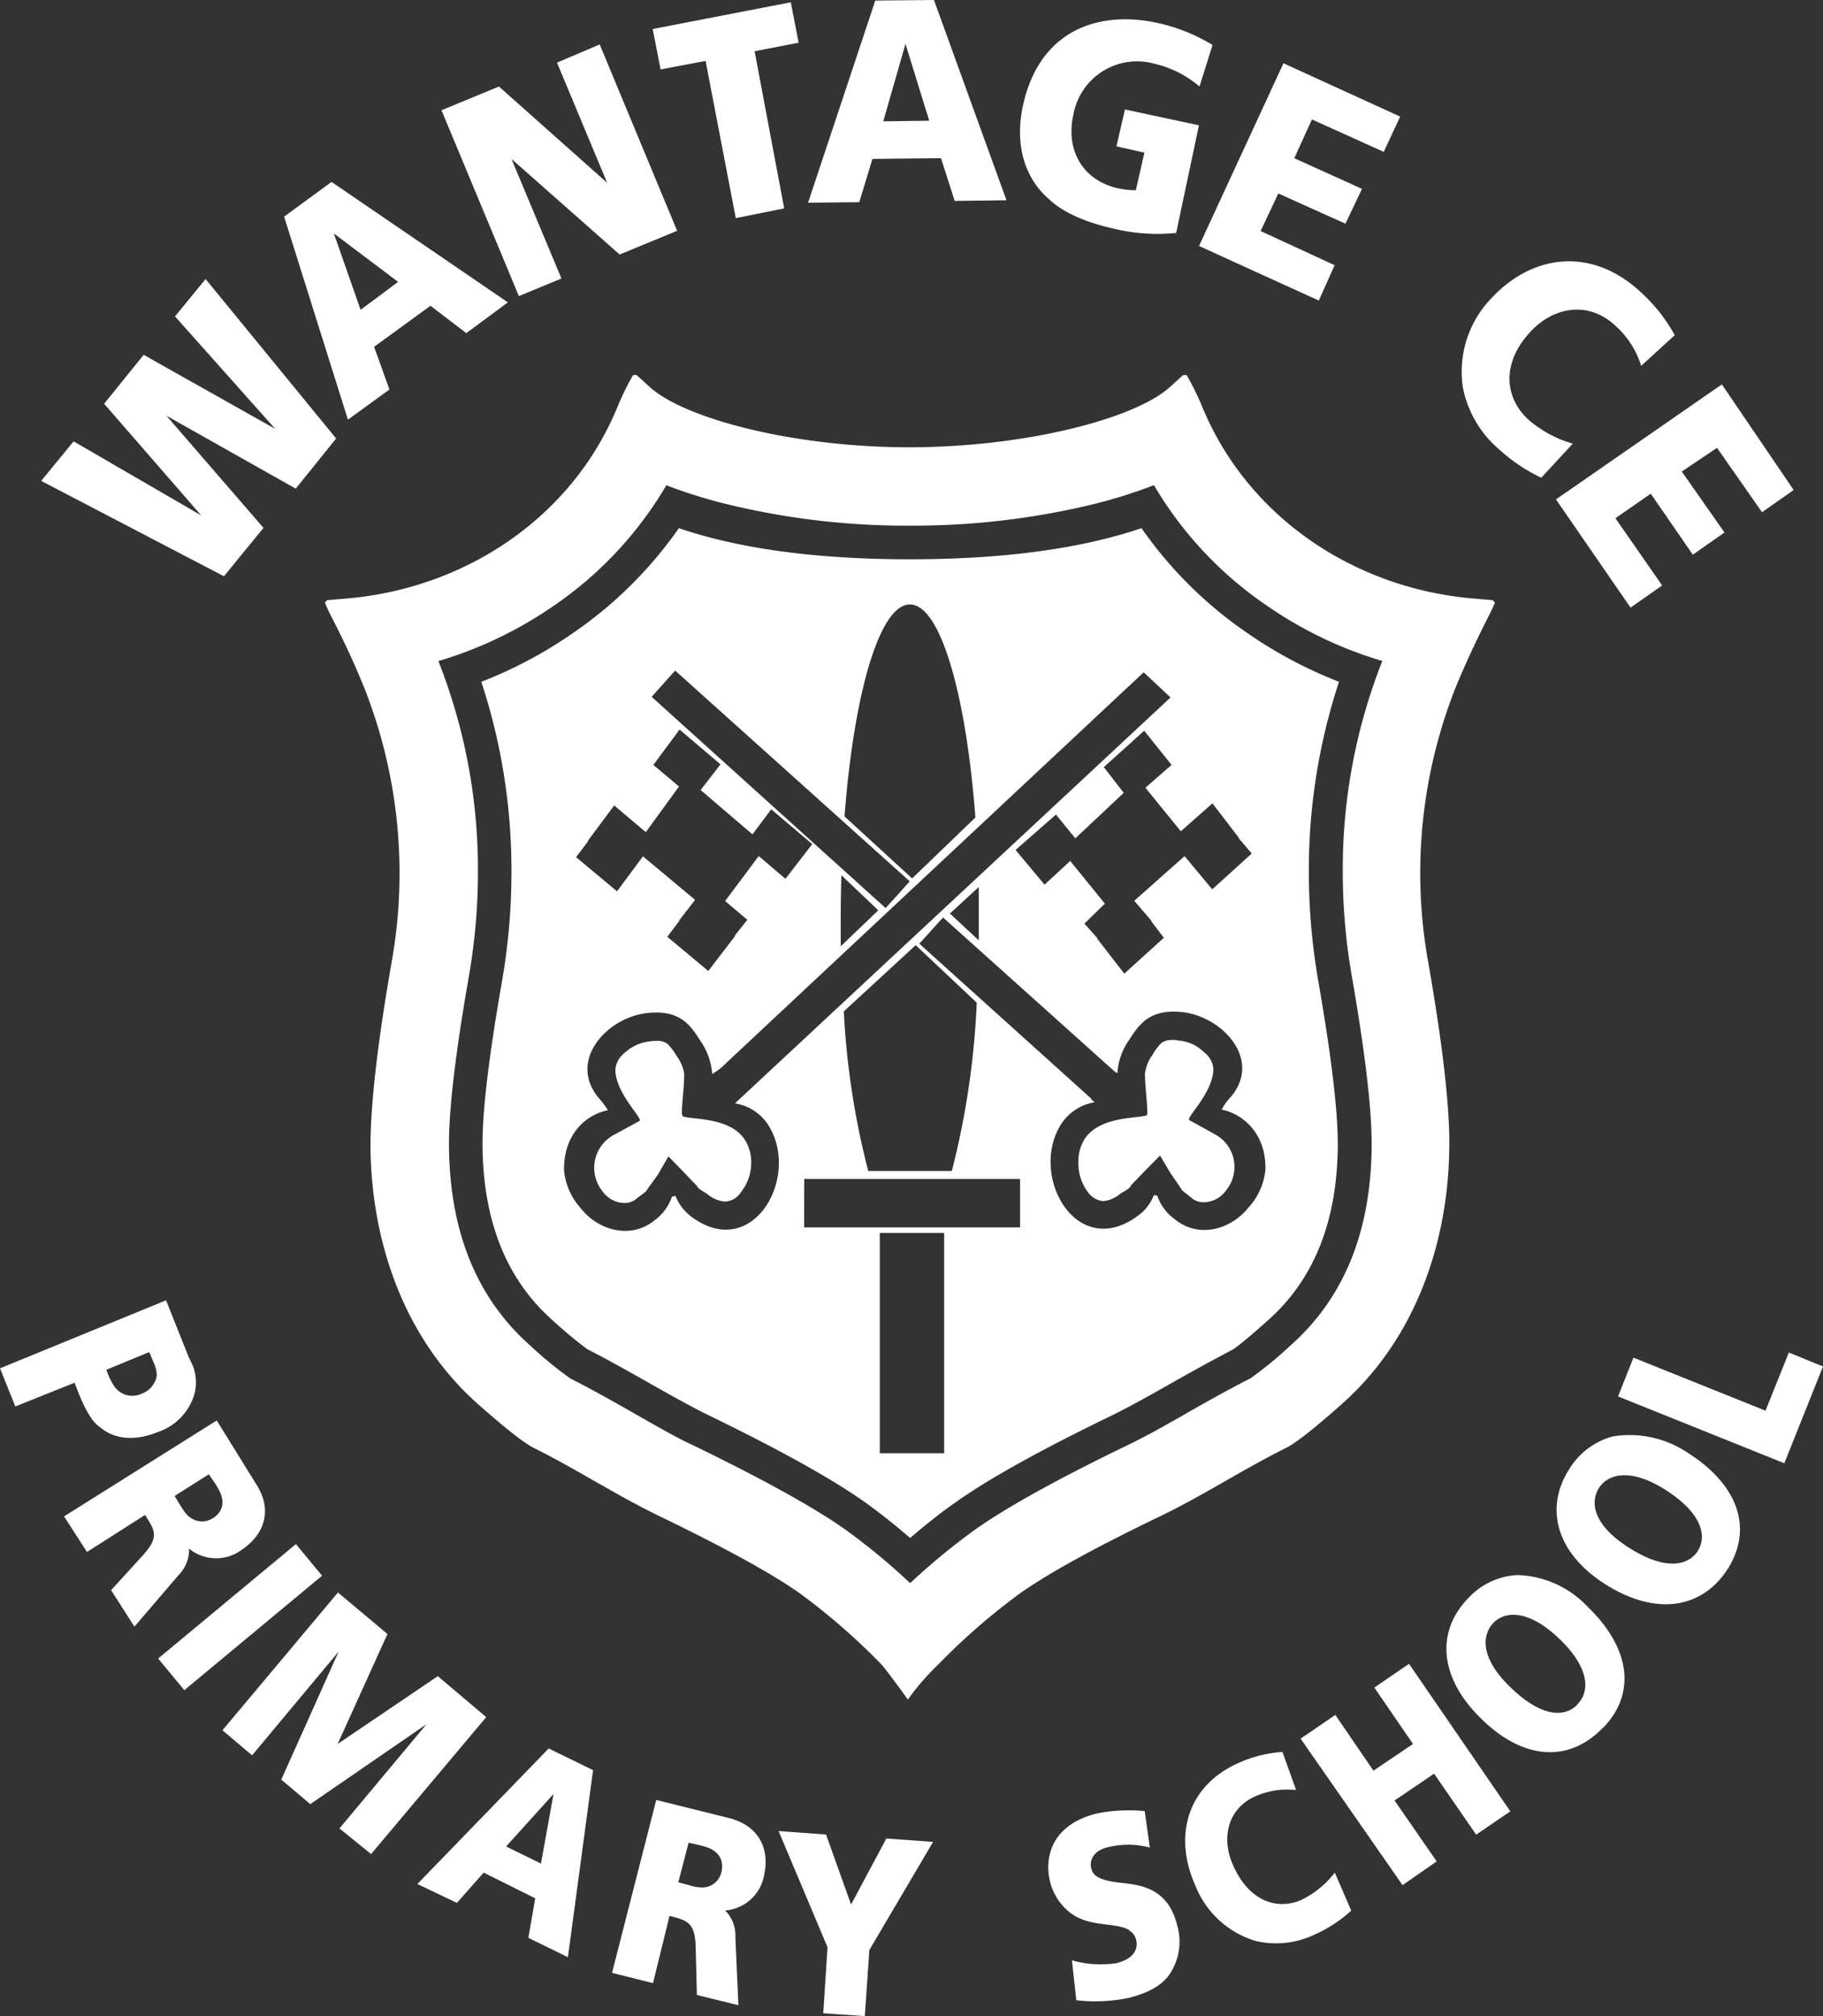
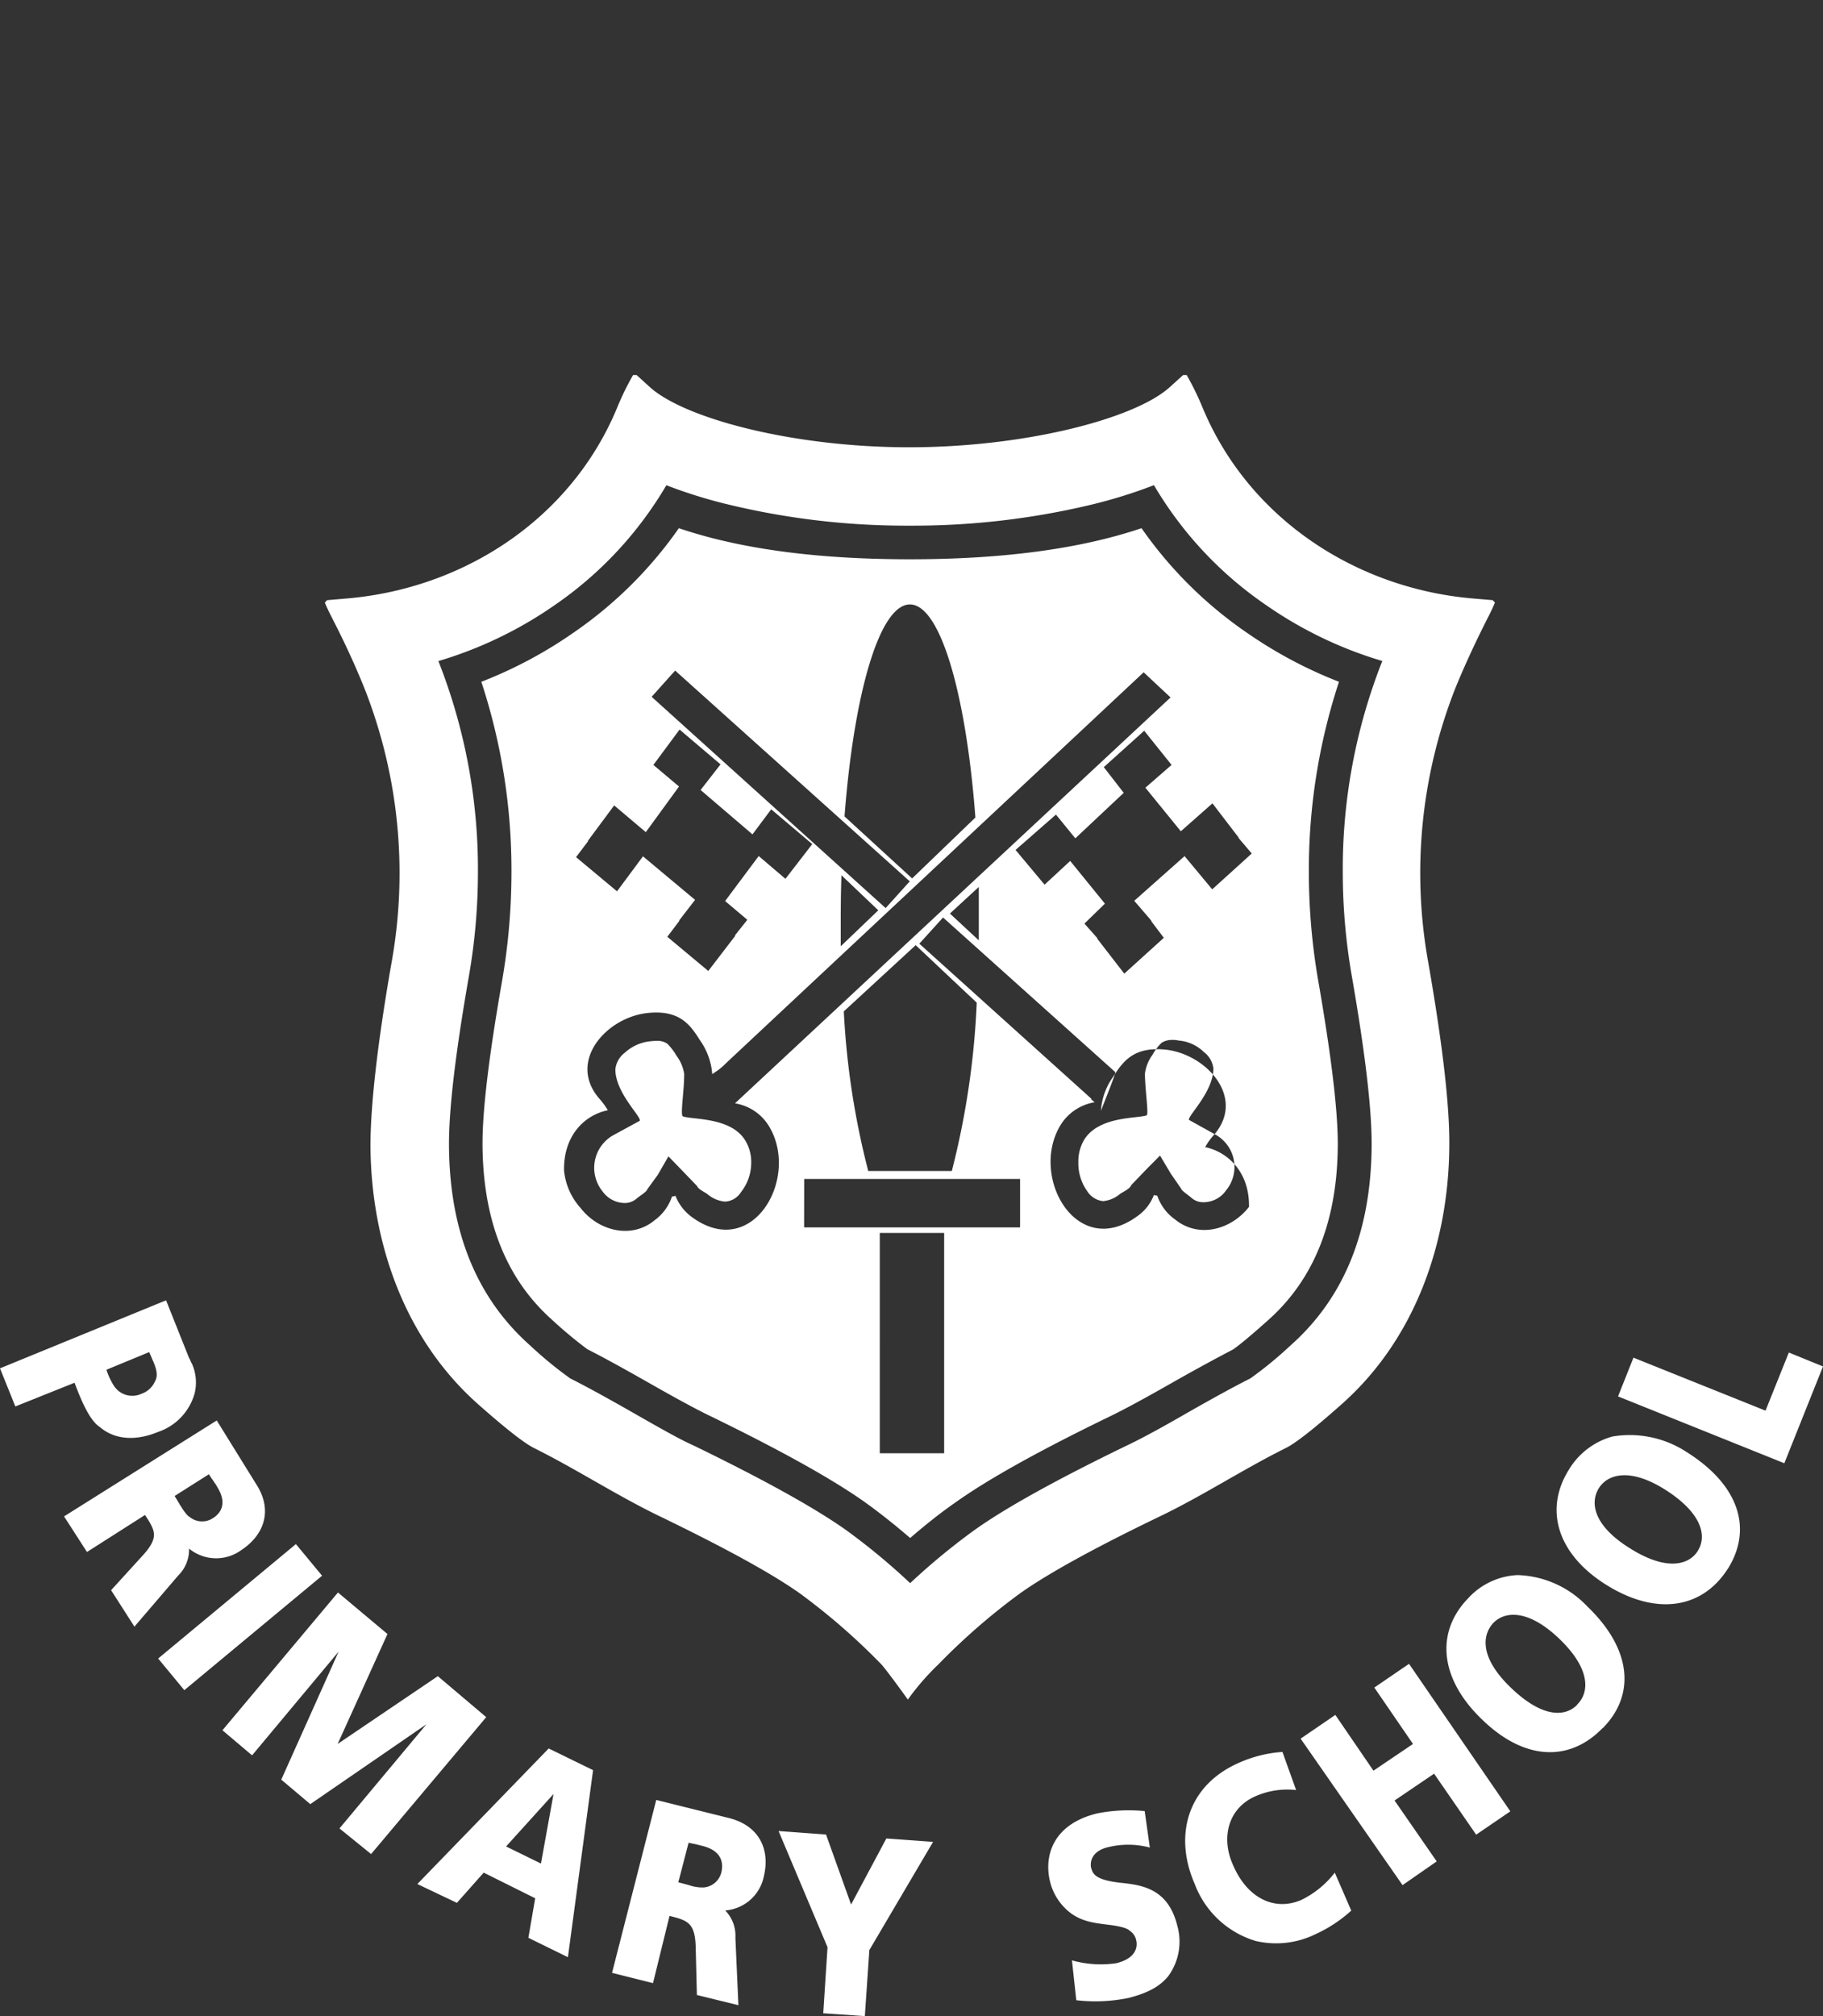
<svg xmlns="http://www.w3.org/2000/svg" id="Layer_1" data-name="Layer 1" viewBox="0 0 230.54 254.9">
  <rect x="0" y="0" width="230.54" height="254.9" fill="#333333" stroke="none" />
  <defs>
    <style>
      .cls-1 {
        fill: #fff;
        fill-rule: evenodd;
      }
    </style>
  </defs>
-   <path class="cls-1" d="M28.32,72.86l5-6.12L21.05,52.56,37.4,61.78l5.11-6.34L26,35.28,22.13,40,34.8,54.22,18.17,44.86l-5,6.19L25.44,65.16,9.31,55.8l-4.1,5ZM45.6,39.17l-3.38-9.65,8.13,6.12ZM44,53.06l5.25-3.81-1.94-5.4,7.13-5.19,4.53,3.46,5.26-3.89L41.93,23l-6,4.39ZM65.62,37.44,71,35.21,64.68,20.09,78.36,32.18l7.27-3L75.84,5.62l-5.4,2.3,6.34,15.19L63.1,10.94l-7.27,3Zm27.43-9.86,6.12-1.23L95.43,6.48,101,5.4,100,.29,82.54,3.67l1,5.11L89.23,7.7ZM111.7,15.34l2.81-9.8,3,9.72Zm-9.51,10.29,6.48-.07,1.66-5.47L119,20l1.73,5.4,6.55-.08L118.11,0l-7.42.07Zm39-7.13,3.53.8-1.08,4.75a10.56,10.56,0,0,1-2.16-.22c-4.61-1-6.7-4.89-5.76-9.21A8.18,8.18,0,0,1,146,8.06a13.49,13.49,0,0,1,5.69,2.88l1.65-5.25a22.54,22.54,0,0,0-7.05-2.81c-7.42-1.58-14.83.94-16.92,10.44-1.08,5,.21,9.22,3.31,11.88,1.37,1.3,3.82,2.74,8.28,3.74a23.52,23.52,0,0,0,7.78.51l2.88-13.61-9.36-2Zm10.44,12.6L166.78,38l2-4.47-9.36-4.32,2.24-4.75,8.49,3.82,2.09-4.4L163.68,20l2.23-4.9,9.08,4.1,2.08-4.46L162.31,8Zm43.27,29.31,4-4.32a14.8,14.8,0,0,1-5.69-3.1c-3.16-3-3.16-7.41.44-11.16,2.95-3.09,7.34-3.81,10.72-.57a11.12,11.12,0,0,1,3.17,5l4.25-3.88a20.72,20.72,0,0,0-4.1-5.26c-6.27-6-13.83-5-19,.5A13.36,13.36,0,0,0,185,49a13.74,13.74,0,0,0,4.54,7.78A21.62,21.62,0,0,0,194.93,60.41Zm1.87,2.73,9.43,13.68,4-2.8-5.91-8.5,4.47-3.1,5.32,7.71,4-2.81-5.4-7.7,4.46-3,5.69,8.14,4-2.81L217.75,48.6Z" />
  <path class="cls-1" d="M13.46,173.18l5.4-2.23c.15.29.29.65.44,1,.72,1.58.57,2.23.28,2.74a2.88,2.88,0,0,1-1.65,1.51,2.77,2.77,0,0,1-3.53-1A8.77,8.77,0,0,1,13.46,173.18ZM0,173l1.94,4.82,7.49-3C11,179.09,12,180,12.67,180.46c1.8,1.51,4.39,1.8,7.35.57a7.18,7.18,0,0,0,4.6-4.89,5.8,5.8,0,0,0-.36-3.75c-.14-.21-.21-.5-.36-.72L21,164.4Zm22.1,16.13,4.32-2.74c.36.58.44.65.58.87s.36.5.5.79c1.16,1.87.58,3.17-.57,3.89a2.49,2.49,0,0,1-2.95-.15c-.15-.07-.51-.36-1.16-1.44C22.82,190.39,22.68,190.1,22.1,189.17Zm-14,2.59L11,196.22l7.34-4.68c1.3,2,1.8,2.81-.29,5.12l-4,4.39L17,205.66l5.55-6.48a4.59,4.59,0,0,0,1.36-3.39,5.39,5.39,0,0,0,6.56.22c2.88-1.87,4.1-5,1.94-8.35l-5-8.07ZM20,209.69l3.31,4,17.42-14.47-3.31-4Zm8.13,9.07,3.75,3.17,10.94-13.11L35.57,225l3.67,3.1L53.93,218l-11,13.17,4,3.24L61.49,217.1l-6.12-5.18L42.7,220.49,49,206.59l-6.26-5.25ZM64,233.45l6-6.63-1.59,8.79ZM52.78,238.2l5,2.38,3.39-3.82L67.68,240l-.86,5,5,2.45L75,223.8l-5.61-2.74Zm33-.22,1.3-5,1,.21.86.22c2.16.57,2.59,1.94,2.3,3.24A2.5,2.5,0,0,1,89,238.63a5.09,5.09,0,0,1-1.87-.29ZM77.4,249.43l5.18,1.3,2.09-8.5c2.31.58,3.24.87,3.31,4l.15,6,5.25,1.29L93,245a4.56,4.56,0,0,0-1.29-3.46,5.4,5.4,0,0,0,4.89-4.32c.79-3.31-.5-6.33-4.32-7.34l-9.29-2.31Zm26.71,5.11,5.26.36.57-8.35L118,232.87l-5.91-.43-4.46,8.35-3.17-8.85-6-.44,6.19,14.69Zm32-1.65a20.83,20.83,0,0,0,6.62-.29c2.81-.72,4.11-1.66,5-2.74a7.38,7.38,0,0,0,1.15-6.4c-1.15-4.68-4.46-5.12-7-5.4-3.53-.36-3.67-1.23-3.89-1.88-.21-.93.22-2.23,2.23-2.66a10.61,10.61,0,0,1,5.19.07l-.65-4.61a20.45,20.45,0,0,0-6,.29c-5.4,1.3-6.76,5.11-6,8.5a7.12,7.12,0,0,0,2.73,4.17c1.73,1.23,3.6,1.23,5.48,1.52,1.58.28,1.72.5,2,.72a1.85,1.85,0,0,1,.72,1.15c.22.93-.14,2.3-2.52,2.88a13.41,13.41,0,0,1-5.61-.36Zm34.78-11.31-2.09-4.82a12,12,0,0,1-4.25,3.46c-3.38,1.44-6.84-.22-8.64-4.47-1.51-3.38-.65-7.2,3-8.71a10,10,0,0,1,5-.72l-1.73-4.82a16.06,16.06,0,0,0-5.47,1.36c-6.62,2.88-8.28,9.29-5.62,15.34a11.86,11.86,0,0,0,7.71,7.2,11.3,11.3,0,0,0,7.56-.86A17.34,17.34,0,0,0,170.86,241.58Zm6.48-3.24,4.32-3-5.33-7.7,5-3.39,5.32,7.71,4.32-2.95-12.81-18.65-4.39,3,4.89,7.13-5,3.38-4.82-7.05-4.39,3Zm22.1-22.82c-1.44,1.51-4.32,1.8-8.42-2.16-3.89-3.74-3.68-6.62-2.16-8.21,1.44-1.44,4.39-1.73,8.35,2.09S201,214,199.44,215.52Zm3.24,2.95c4.1-4.17,3.67-9.93-1.94-15.33a12.67,12.67,0,0,0-8.86-4,9,9,0,0,0-6.26,2.95c-4.11,4.25-3.6,10.08,1.65,15.19C192.67,222.58,198.43,222.86,202.68,218.47Zm12-22.39c-1.08,1.73-3.88,2.66-8.64-.36-4.6-2.88-5-5.76-3.88-7.56s4-2.66,8.56.29S215.86,194.28,214.7,196.08Zm3.82,2.23c3.1-5,1.44-10.51-5.18-14.69a13.14,13.14,0,0,0-9.44-2,9.33,9.33,0,0,0-5.54,4.25c-3.1,5-1.44,10.65,4.82,14.54S215.28,203.42,218.52,198.31ZM225.65,185l4.89-12.24L226.22,171l-2.95,7.35-16.7-6.7-1.95,4.9Z" />
-   <path class="cls-1" d="M114.81,214.88c-1.86-2.59-3-4.06-3.32-4.42a81.77,81.77,0,0,0-10.33-9c-3.54-2.51-9.45-5.75-17.76-9.77-5.42-2.62-10.48-5.93-15.86-8.61q-1.87-.93-7.13-5.59c-9.25-8.23-13.47-20.37-13.56-32.59,0-5,.84-12.74,2.66-23.16A63.78,63.78,0,0,0,46.08,87c-1.08-2.68-2.4-5.59-4-8.7-.35-.69-.71-1.4-1-2.11l.09-.1.11-.12.09-.09,2.34-.2c15-1.23,28.55-10.14,34.35-24.17a34,34,0,0,1,2-4.09c.27,0,.42,0,.45,0l1.67,1.52c4.43,4,18.21,7.62,32.84,7.61s28.49-3.6,32.92-7.61l1.68-1.52s.18,0,.45,0a35.55,35.55,0,0,1,2,4.09c5.81,14,19.37,22.94,34.35,24.17l2.35.2.08.09.12.12.08.1c-.29.71-.64,1.42-1,2.11-1.57,3.11-2.9,6-4,8.7a63.69,63.69,0,0,0-3.42,34.74q2.73,15.63,2.65,23.16c-.08,12.22-4.31,24.36-13.56,32.59q-5.25,4.67-7.12,5.59c-5.39,2.68-10.44,6-15.86,8.61-8.31,4-14.22,7.26-17.76,9.77a81.86,81.86,0,0,0-10.34,9A31.13,31.13,0,0,0,114.81,214.88Zm.29-14.72a82.71,82.71,0,0,0-8.2-6.78q-6-4.22-19.18-10.62C86,182,83.45,180.55,80,178.58s-6-3.36-7.88-4.3a49.81,49.81,0,0,1-5.1-4.19q-10.13-9-10.24-25.23v-.26q0-6.76,2.51-21.14a76.43,76.43,0,0,0,1.15-13.2,71.72,71.72,0,0,0-5-26.68,51.17,51.17,0,0,0,14.6-7A47.67,47.67,0,0,0,84.27,61.35a62.07,62.07,0,0,0,8.23,2.53,96,96,0,0,0,22.56,2.58,97,97,0,0,0,22.6-2.57,62.63,62.63,0,0,0,8.27-2.55,47.62,47.62,0,0,0,14.28,15.23,51,51,0,0,0,14.6,7,71.52,71.52,0,0,0-5,26.68,76.43,76.43,0,0,0,1.15,13.2q2.5,14.37,2.5,21.14v.26q-.1,16.23-10.23,25.23a49.81,49.81,0,0,1-5.1,4.19q-2.81,1.41-7.89,4.3c-3.46,2-6,3.37-7.72,4.18q-13.23,6.41-19.18,10.62A83.9,83.9,0,0,0,115.1,200.16Zm0-5.71c-2-1.72-3.91-3.23-5.74-4.54q-6.24-4.42-19.79-11-2.41-1.17-7.47-4.05t-7.83-4.28a55.41,55.41,0,0,1-4.44-3.7q-8.7-7.74-8.81-22.08v-.23q0-6.42,2.45-20.41a80.82,80.82,0,0,0,1.21-13.93A76.21,76.21,0,0,0,60.87,86.2a55.41,55.41,0,0,0,11.54-6.13A52.44,52.44,0,0,0,85.85,66.78q11.57,3.93,29.21,3.93t29.3-3.93a52.24,52.24,0,0,0,13.43,13.29,55.91,55.91,0,0,0,11.54,6.13,76.21,76.21,0,0,0-3.81,24.06,80.84,80.84,0,0,0,1.22,13.93q2.43,14,2.44,20.41v.23q-.1,14.34-8.81,22.08-3.19,2.85-4.43,3.7c-1.91,1-4.53,2.4-7.83,4.28s-5.87,3.27-7.47,4.05q-13.56,6.56-19.79,11C119,191.22,117.1,192.73,115.1,194.45ZM93.34,139.13l-.39.37a6.16,6.16,0,0,1,4.14,2.64c4.27,6.49-1.82,17.42-9.57,11.75a6,6,0,0,1-2.1-2.71,1.13,1.13,0,0,1-.44.1,6.1,6.1,0,0,1-2.2,3c-2.94,2.43-7.12,1.34-9.35-1.54a8.26,8.26,0,0,1-2.1-4.76c-.08-4.36,2.55-7,5.54-7.61a9.88,9.88,0,0,0-1.16-1.56c-3.93-4.69,1-10.16,6.14-10.73,4.14-.46,5.47,1.55,6.67,3.44a8.5,8.5,0,0,1,1.55,4.28l.4-.27a7.07,7.07,0,0,0,1.3-1.07L144.63,85l3.4,3.18ZM141,135.51,119.26,116l-3,3.31,21.74,19.59L138,139l.43.36a6.29,6.29,0,0,0-4.17,2.66c-4.25,6.48,1.8,17.43,9.57,11.74a5.75,5.75,0,0,0,2.09-2.66c.15,0,.29.07.43.07a6.09,6.09,0,0,0,2.24,3c3,2.45,7.12,1.3,9.36-1.58a8.17,8.17,0,0,0,2.08-4.75c.08-4.32-2.59-6.92-5.54-7.56a7.86,7.86,0,0,1,1.15-1.59c4-4.68-1-10.15-6.12-10.73-4.17-.43-5.47,1.59-6.69,3.46a8.21,8.21,0,0,0-1.52,4.25C141.15,135.59,141.08,135.59,141,135.51Zm3.79.17c0,2,.5,5.19.22,5.33-1.16.43-5.91.07-7.85,3a5.4,5.4,0,0,0-.79,2.95,6.05,6.05,0,0,0,1.15,3.68,2.69,2.69,0,0,0,2,1.22,3.93,3.93,0,0,0,2.16-.94c.44-.28,1.23-.64,1.37-1.08l2-2.08,1.65-1.66,1.37,2.3,1.3,1.88c.07.28.79.72,1.37,1.22a2.24,2.24,0,0,0,1.51.5,3.5,3.5,0,0,0,2.81-1.51,4.67,4.67,0,0,0-1.37-7.05l-3.24-1.8c-.72-.15,3-3.39,3-6.56a3.06,3.06,0,0,0-1.22-2.08,5.11,5.11,0,0,0-3.17-1.44,2.93,2.93,0,0,0-.79-.08,2.43,2.43,0,0,0-1.37.36,6.32,6.32,0,0,0-1.15,1.52A5.05,5.05,0,0,0,144.8,135.68Zm-43.1,19.5H129v-6.12H101.7Zm9.57,28.56h8.14V155.88h-8.14Zm8.87-68.24,3.65-3.36c0,1.36,0,2.74,0,4.14,0,.88,0,1.75,0,2.61Zm-4.33,4-9.09,8.37a100.35,100.35,0,0,0,3.09,20.18h10.57a103.15,103.15,0,0,0,3.15-21.28Zm-9-16.28c1.19-15.6,4.44-26.8,8.27-26.8s7.1,11.27,8.28,26.94l-8,7.7Zm-.39,7.44c-.06,1.84-.09,3.71-.09,5.62q0,1.69,0,3.36l4.75-4.55Zm-24-22.56L112,114.81l3.05-3.38L85.38,84.78Zm66.92,17,4-3.53,3.31,4.32v.07l1.66,1.95-5,4.53-3.53-4.24h.08l-6.41,5.69,2.16,2.51v.08l1.58,2.09-5,4.53-3.45-4.46h.07l-1.66-1.87,2.59-2.52-4.39-5.4-3.24,3-3.67-4.39,5.11-4.47,2.45,3,6.12-5.75-2.52-3.25,5.11-4.6,3.46,4.32-3.31,2.88Zm-67.66.11-4-3.38-3.31,4.46v.08l-1.51,2,5.18,4.32,3.31-4.46h-.07l6.63,5.54-2,2.59v.08l-1.51,2,5.18,4.32L93,118.29h-.08l1.59-2-2.81-2.37,4.25-5.69,3.38,2.88,3.39-4.39-5.19-4.4-2.37,3.17-6.56-5.61,2.52-3.24-5.18-4.4-3.31,4.47,3.24,2.73Zm4.87,30.67a5.15,5.15,0,0,0-1-2.42,7.09,7.09,0,0,0-1.16-1.51,2.22,2.22,0,0,0-1.38-.35,6.9,6.9,0,0,0-.75.05A5.58,5.58,0,0,0,79,133.11a3,3,0,0,0-1.18,2.1c0,3.13,3.75,6.39,3,6.54l-3.27,1.78a4.73,4.73,0,0,0-1.38,7.06,3.51,3.51,0,0,0,2.83,1.51,2.27,2.27,0,0,0,1.47-.53c.59-.49,1.3-.88,1.39-1.21l1.33-1.83,1.34-2.33,1.63,1.68,2,2.08c.17.44,1,.76,1.37,1.07a3.9,3.9,0,0,0,2.18.89,2.54,2.54,0,0,0,2-1.2A6,6,0,0,0,95,147a5.21,5.21,0,0,0-.83-2.93c-1.88-2.86-6.67-2.49-7.81-2.93C86,141,86.54,137.83,86.52,135.85Z" />
+   <path class="cls-1" d="M114.81,214.88c-1.86-2.59-3-4.06-3.32-4.42a81.77,81.77,0,0,0-10.33-9c-3.54-2.51-9.45-5.75-17.76-9.77-5.42-2.62-10.48-5.93-15.86-8.61q-1.87-.93-7.13-5.59c-9.25-8.23-13.47-20.37-13.56-32.59,0-5,.84-12.74,2.66-23.16A63.78,63.78,0,0,0,46.08,87c-1.08-2.68-2.4-5.59-4-8.7-.35-.69-.71-1.4-1-2.11l.09-.1.11-.12.09-.09,2.34-.2c15-1.23,28.55-10.14,34.35-24.17a34,34,0,0,1,2-4.09c.27,0,.42,0,.45,0l1.67,1.52c4.43,4,18.21,7.62,32.84,7.61s28.49-3.6,32.92-7.61l1.68-1.52s.18,0,.45,0a35.55,35.55,0,0,1,2,4.09c5.81,14,19.37,22.94,34.35,24.17l2.35.2.08.09.12.12.08.1c-.29.71-.64,1.42-1,2.11-1.57,3.11-2.9,6-4,8.7a63.69,63.69,0,0,0-3.42,34.74q2.73,15.63,2.65,23.16c-.08,12.22-4.31,24.36-13.56,32.59q-5.25,4.67-7.12,5.59c-5.39,2.68-10.44,6-15.86,8.61-8.31,4-14.22,7.26-17.76,9.77a81.86,81.86,0,0,0-10.34,9A31.13,31.13,0,0,0,114.81,214.88Zm.29-14.72a82.71,82.71,0,0,0-8.2-6.78q-6-4.22-19.18-10.62C86,182,83.45,180.55,80,178.58s-6-3.36-7.88-4.3a49.81,49.81,0,0,1-5.1-4.19q-10.13-9-10.24-25.23v-.26q0-6.76,2.51-21.14a76.43,76.43,0,0,0,1.15-13.2,71.72,71.72,0,0,0-5-26.68,51.17,51.17,0,0,0,14.6-7A47.67,47.67,0,0,0,84.27,61.35a62.07,62.07,0,0,0,8.23,2.53,96,96,0,0,0,22.56,2.58,97,97,0,0,0,22.6-2.57,62.63,62.63,0,0,0,8.27-2.55,47.62,47.62,0,0,0,14.28,15.23,51,51,0,0,0,14.6,7,71.52,71.52,0,0,0-5,26.68,76.43,76.43,0,0,0,1.15,13.2q2.5,14.37,2.5,21.14v.26q-.1,16.23-10.23,25.23a49.81,49.81,0,0,1-5.1,4.19q-2.81,1.41-7.89,4.3c-3.46,2-6,3.37-7.72,4.18q-13.23,6.41-19.18,10.62A83.9,83.9,0,0,0,115.1,200.16Zm0-5.71c-2-1.72-3.91-3.23-5.74-4.54q-6.24-4.42-19.79-11-2.41-1.17-7.47-4.05t-7.83-4.28a55.41,55.41,0,0,1-4.44-3.7q-8.7-7.74-8.81-22.08v-.23q0-6.42,2.45-20.41a80.82,80.82,0,0,0,1.21-13.93A76.21,76.21,0,0,0,60.87,86.2a55.41,55.41,0,0,0,11.54-6.13A52.44,52.44,0,0,0,85.85,66.78q11.57,3.93,29.21,3.93t29.3-3.93a52.24,52.24,0,0,0,13.43,13.29,55.91,55.91,0,0,0,11.54,6.13,76.21,76.21,0,0,0-3.81,24.06,80.84,80.84,0,0,0,1.22,13.93q2.43,14,2.44,20.41v.23q-.1,14.34-8.81,22.08-3.19,2.85-4.43,3.7c-1.91,1-4.53,2.4-7.83,4.28s-5.87,3.27-7.47,4.05q-13.56,6.56-19.79,11C119,191.22,117.1,192.73,115.1,194.45ZM93.34,139.13l-.39.37a6.16,6.16,0,0,1,4.14,2.64c4.27,6.49-1.82,17.42-9.57,11.75a6,6,0,0,1-2.1-2.71,1.13,1.13,0,0,1-.44.1,6.1,6.1,0,0,1-2.2,3c-2.94,2.43-7.12,1.34-9.35-1.54a8.26,8.26,0,0,1-2.1-4.76c-.08-4.36,2.55-7,5.54-7.61a9.88,9.88,0,0,0-1.16-1.56c-3.93-4.69,1-10.16,6.14-10.73,4.14-.46,5.47,1.55,6.67,3.44a8.5,8.5,0,0,1,1.55,4.28l.4-.27a7.07,7.07,0,0,0,1.3-1.07L144.63,85l3.4,3.18ZM141,135.51,119.26,116l-3,3.31,21.74,19.59L138,139l.43.36a6.29,6.29,0,0,0-4.17,2.66c-4.25,6.48,1.8,17.43,9.57,11.74a5.75,5.75,0,0,0,2.09-2.66c.15,0,.29.07.43.07a6.09,6.09,0,0,0,2.24,3c3,2.45,7.12,1.3,9.36-1.58c.08-4.32-2.59-6.92-5.54-7.56a7.86,7.86,0,0,1,1.15-1.59c4-4.68-1-10.15-6.12-10.73-4.17-.43-5.47,1.59-6.69,3.46a8.21,8.21,0,0,0-1.52,4.25C141.15,135.59,141.08,135.59,141,135.51Zm3.79.17c0,2,.5,5.19.22,5.33-1.16.43-5.91.07-7.85,3a5.4,5.4,0,0,0-.79,2.95,6.05,6.05,0,0,0,1.15,3.68,2.69,2.69,0,0,0,2,1.22,3.93,3.93,0,0,0,2.16-.94c.44-.28,1.23-.64,1.37-1.08l2-2.08,1.65-1.66,1.37,2.3,1.3,1.88c.07.28.79.72,1.37,1.22a2.24,2.24,0,0,0,1.51.5,3.5,3.5,0,0,0,2.81-1.51,4.67,4.67,0,0,0-1.37-7.05l-3.24-1.8c-.72-.15,3-3.39,3-6.56a3.06,3.06,0,0,0-1.22-2.08,5.11,5.11,0,0,0-3.17-1.44,2.93,2.93,0,0,0-.79-.08,2.43,2.43,0,0,0-1.37.36,6.32,6.32,0,0,0-1.15,1.52A5.05,5.05,0,0,0,144.8,135.68Zm-43.1,19.5H129v-6.12H101.7Zm9.57,28.56h8.14V155.88h-8.14Zm8.87-68.24,3.65-3.36c0,1.36,0,2.74,0,4.14,0,.88,0,1.75,0,2.61Zm-4.33,4-9.09,8.37a100.35,100.35,0,0,0,3.09,20.18h10.57a103.15,103.15,0,0,0,3.15-21.28Zm-9-16.28c1.19-15.6,4.44-26.8,8.27-26.8s7.1,11.27,8.28,26.94l-8,7.7Zm-.39,7.44c-.06,1.84-.09,3.71-.09,5.62q0,1.69,0,3.36l4.75-4.55Zm-24-22.56L112,114.81l3.05-3.38L85.38,84.78Zm66.92,17,4-3.53,3.31,4.32v.07l1.66,1.95-5,4.53-3.53-4.24h.08l-6.41,5.69,2.16,2.51v.08l1.58,2.09-5,4.53-3.45-4.46h.07l-1.66-1.87,2.59-2.52-4.39-5.4-3.24,3-3.67-4.39,5.11-4.47,2.45,3,6.12-5.75-2.52-3.25,5.11-4.6,3.46,4.32-3.31,2.88Zm-67.66.11-4-3.38-3.31,4.46v.08l-1.51,2,5.18,4.32,3.31-4.46h-.07l6.63,5.54-2,2.59v.08l-1.51,2,5.18,4.32L93,118.29h-.08l1.59-2-2.81-2.37,4.25-5.69,3.38,2.88,3.39-4.39-5.19-4.4-2.37,3.17-6.56-5.61,2.52-3.24-5.18-4.4-3.31,4.47,3.24,2.73Zm4.87,30.67a5.15,5.15,0,0,0-1-2.42,7.09,7.09,0,0,0-1.16-1.51,2.22,2.22,0,0,0-1.38-.35,6.9,6.9,0,0,0-.75.05A5.58,5.58,0,0,0,79,133.11a3,3,0,0,0-1.18,2.1c0,3.13,3.75,6.39,3,6.54l-3.27,1.78a4.73,4.73,0,0,0-1.38,7.06,3.51,3.51,0,0,0,2.83,1.51,2.27,2.27,0,0,0,1.47-.53c.59-.49,1.3-.88,1.39-1.21l1.33-1.83,1.34-2.33,1.63,1.68,2,2.08c.17.44,1,.76,1.37,1.07a3.9,3.9,0,0,0,2.18.89,2.54,2.54,0,0,0,2-1.2A6,6,0,0,0,95,147a5.21,5.21,0,0,0-.83-2.93c-1.88-2.86-6.67-2.49-7.81-2.93C86,141,86.54,137.83,86.52,135.85Z" />
</svg>